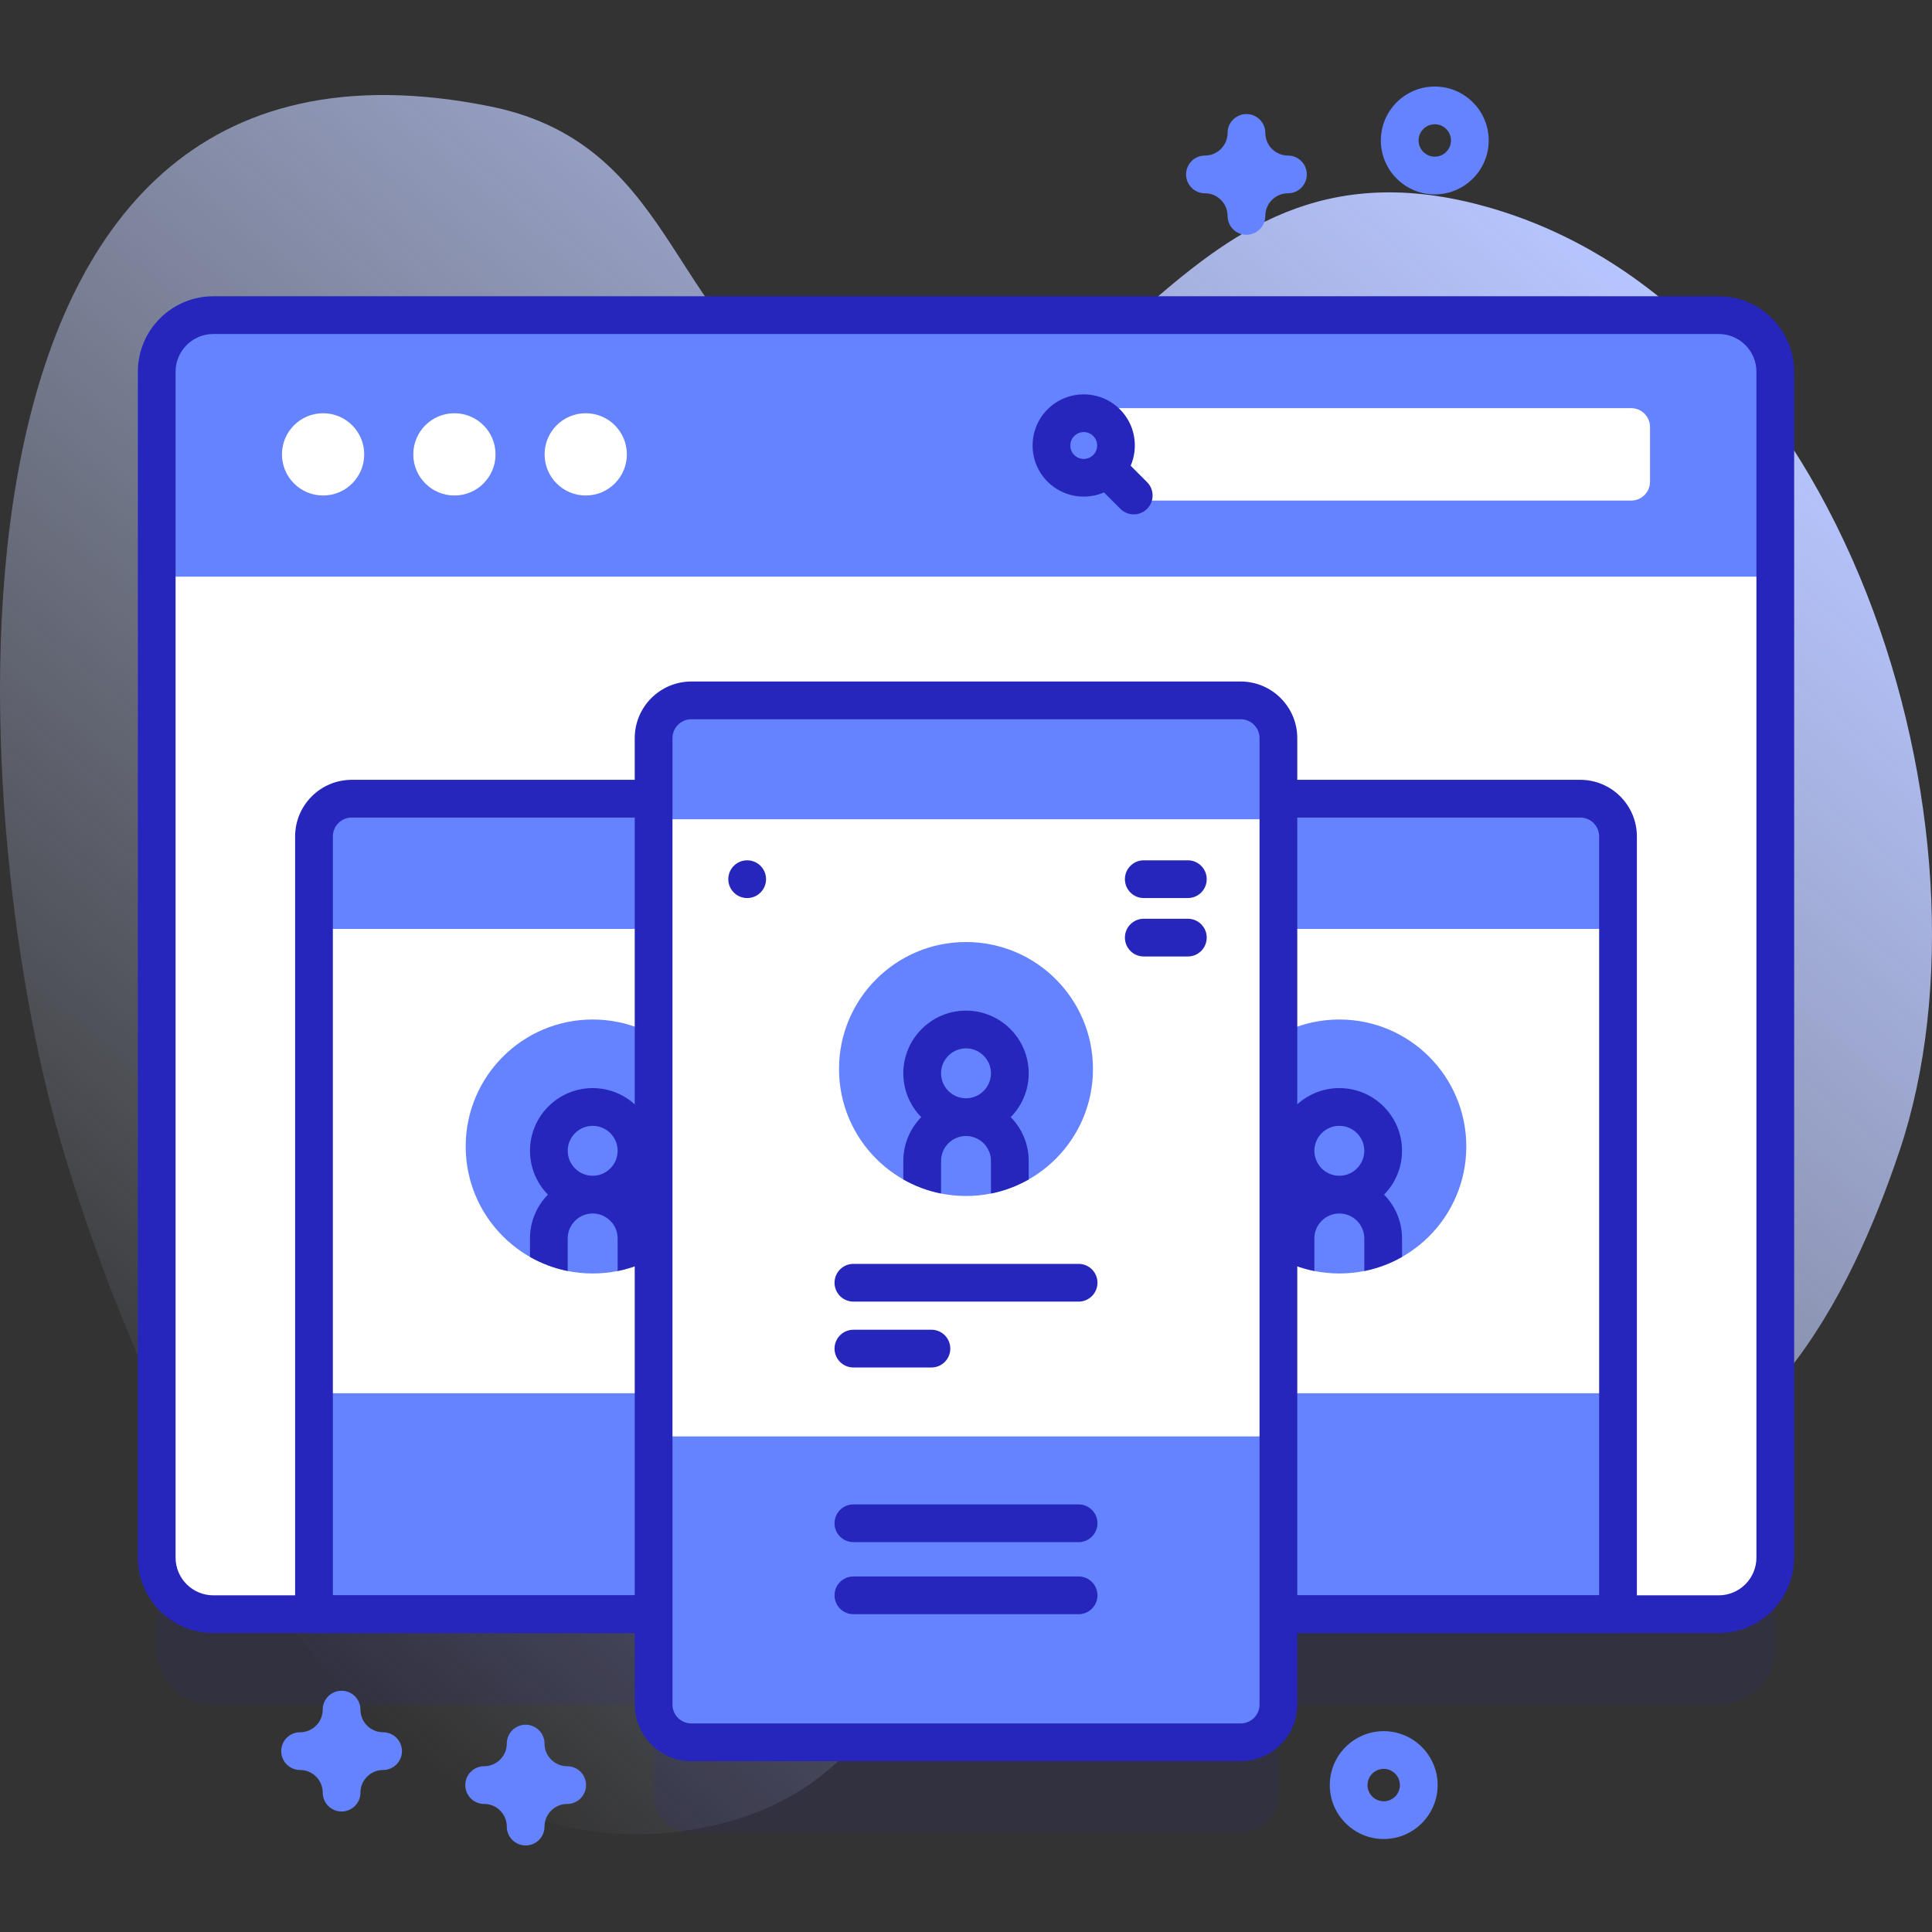
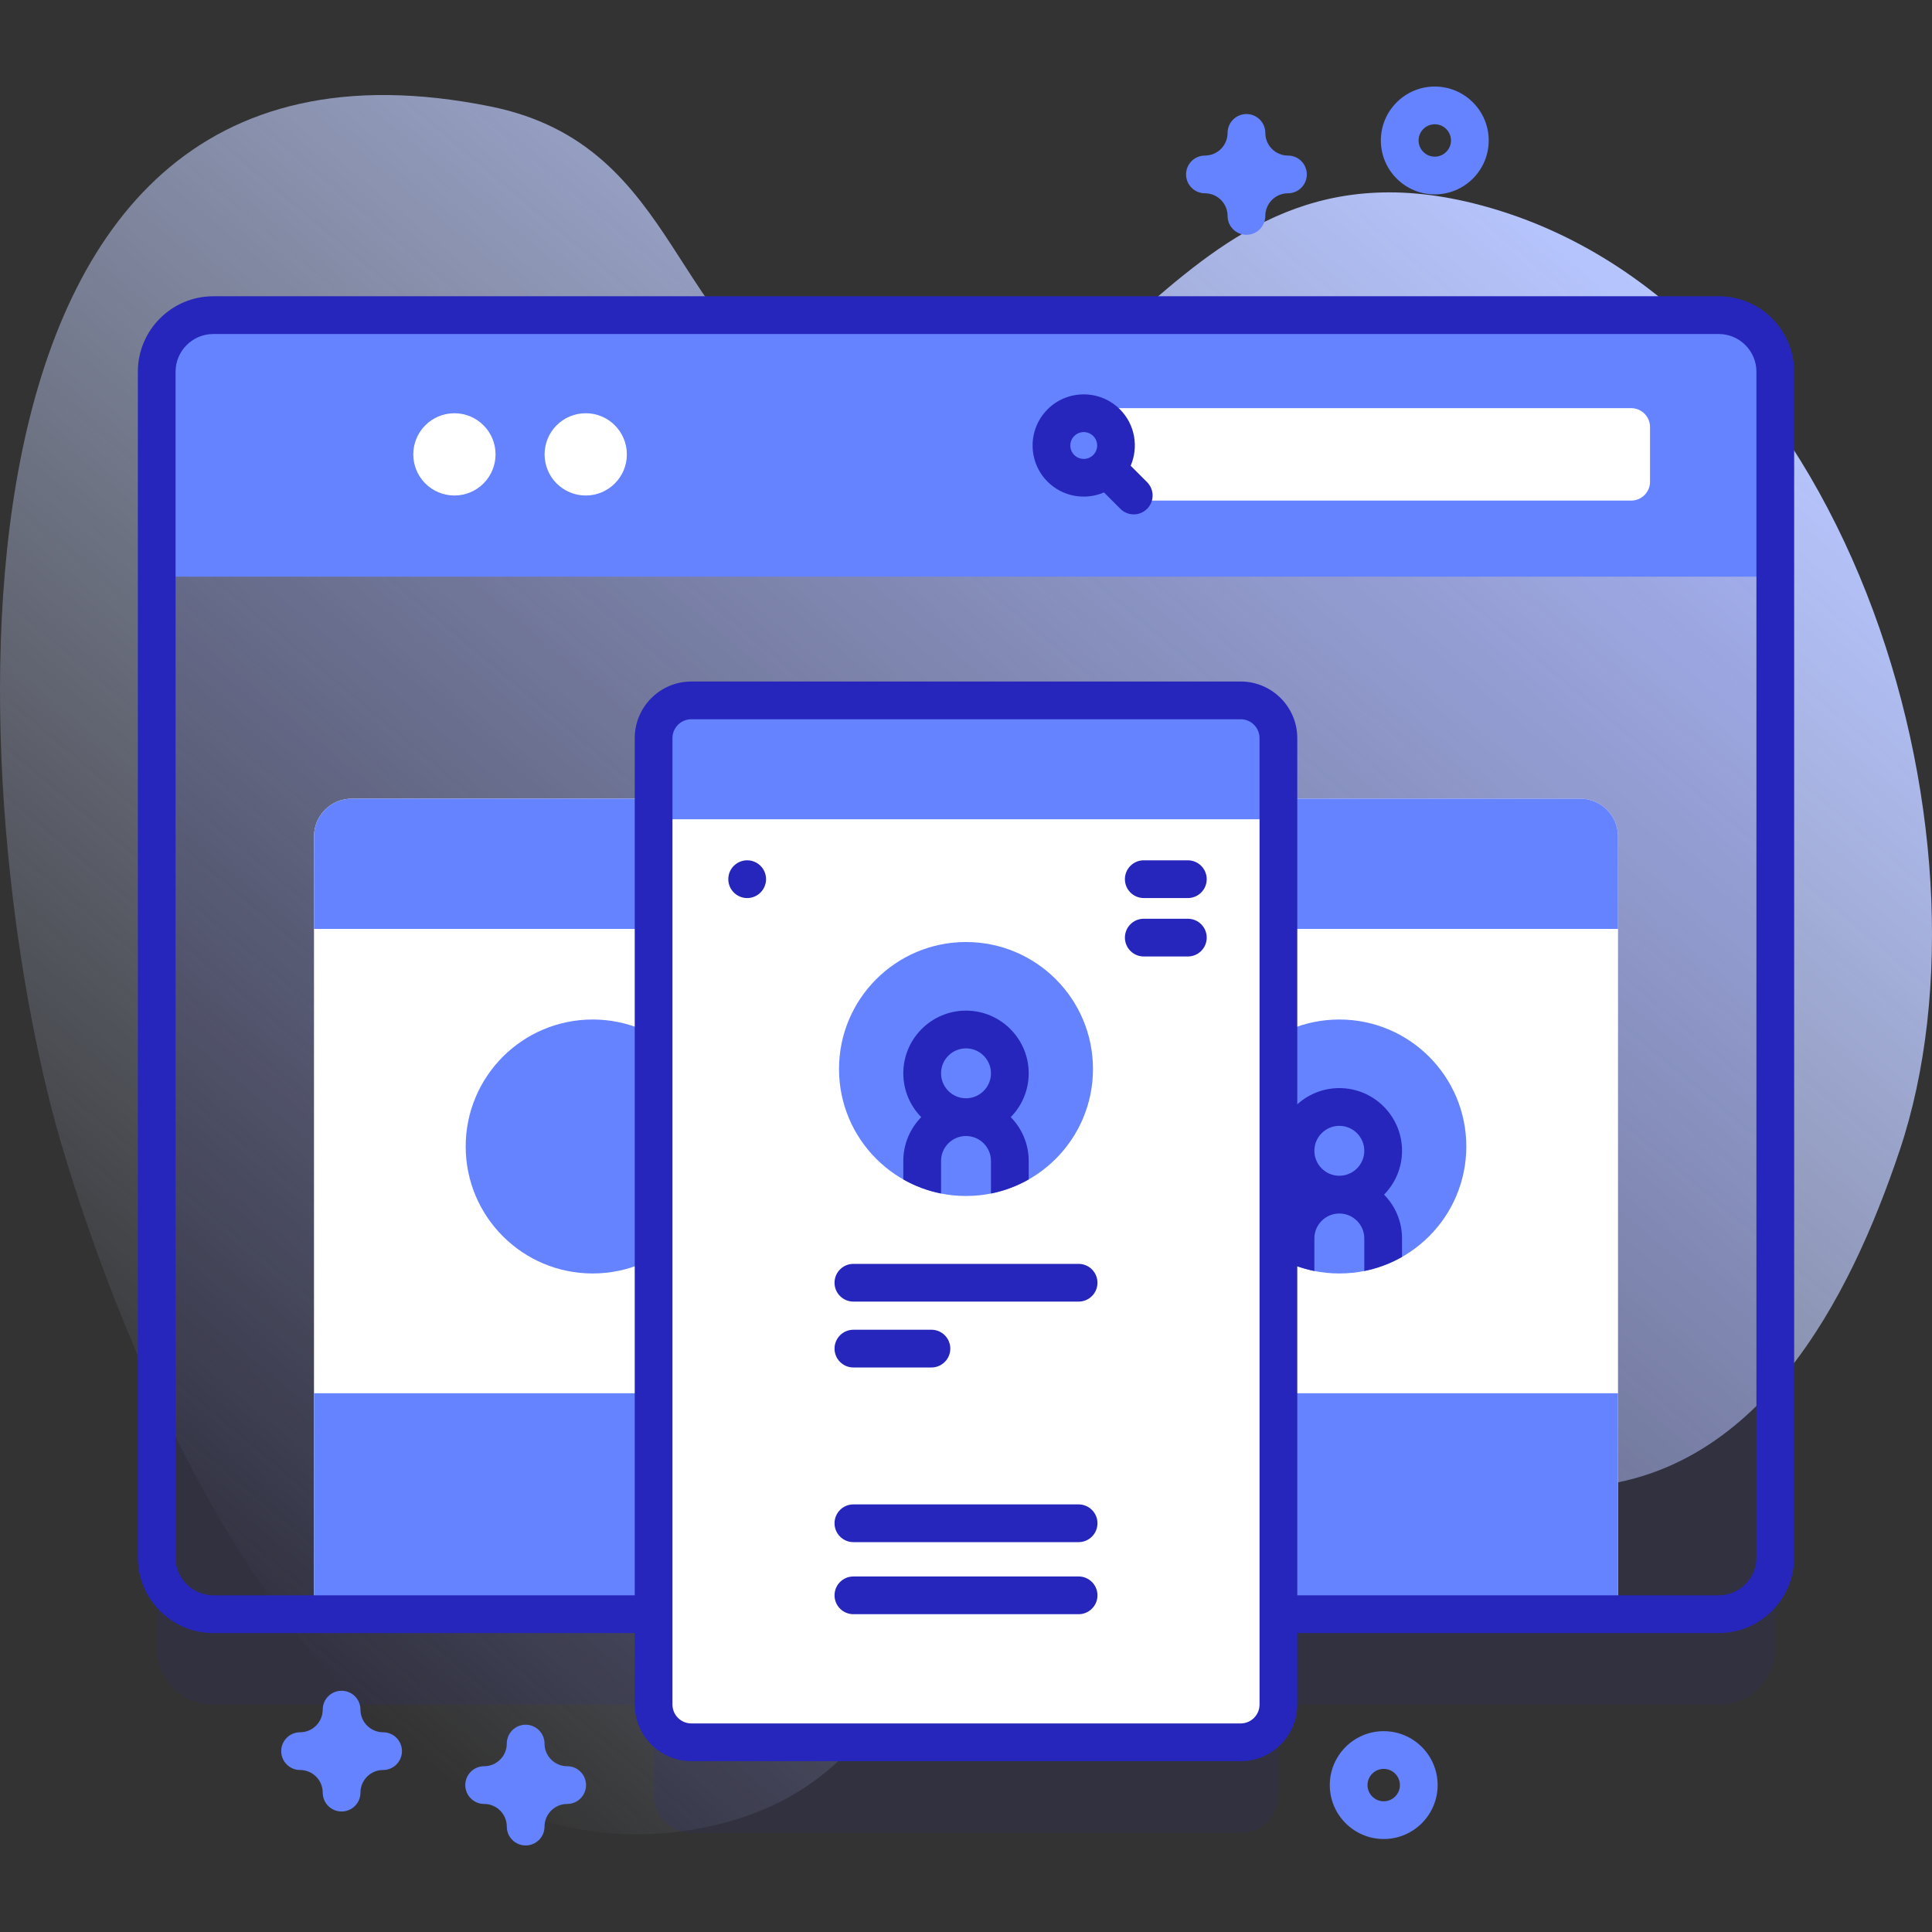
<svg xmlns="http://www.w3.org/2000/svg" id="Capa_1" enable-background="new 0 0 512 512" height="512" viewBox="0 0 512 512" width="512">
  <rect x="0" y="0" width="512" height="512" fill="#333333" stroke="none" />
  <linearGradient id="SVGID_1_" gradientUnits="userSpaceOnUse" x1="68.572" x2="395.005" y1="430.204" y2="41.176">
    <stop offset="0" stop-color="#d2deff" stop-opacity="0" />
    <stop offset="1" stop-color="#b7c5ff" />
  </linearGradient>
  <g>
    <path d="m16.074 302.526c18.727 64.004 72.707 194.564 163.922 182.845 91.486-11.755 55.758-129.725 139.508-145.894 36.867-7.118 61.857 56.689 98.806 54.704 47.588-2.557 71.81-49.663 85.108-89.264 28.197-83.968-14.029-226.352-112.858-251.012-86.245-21.519-96.333 83.855-171.322 53.248-42.149-17.203-37.938-68.576-89.272-78.942-155.299-31.359-138.811 189.151-113.892 274.315z" fill="url(#SVGID_1_)" />
    <g>
      <g>
        <g>
          <path d="m455.47 107.513h-398.94c-8.284 0-15 6.716-15 15v314.266c0 8.284 6.716 15 15 15h116.68v23.949c0 5.523 4.477 10 10 10h145.58c5.523 0 10-4.477 10-10v-23.949h116.68c8.284 0 15-6.716 15-15v-314.266c0-8.284-6.715-15-15-15z" fill="#2626bc" opacity=".1" />
-           <path d="m455.47 427.779h-398.94c-8.284 0-15-6.716-15-15v-314.266c0-8.284 6.716-15 15-15h398.94c8.284 0 15 6.716 15 15v314.266c0 8.285-6.715 15-15 15z" fill="#fff" />
          <g>
            <g>
              <path d="m428.79 427.779h-345.58v-206.119c0-5.523 4.477-10 10-10h325.58c5.523 0 10 4.477 10 10z" fill="#fff" />
              <path d="m83.21 369.222h345.579v58.558h-345.579z" fill="#6583fe" />
              <g>
                <g>
                  <circle cx="354.935" cy="303.831" fill="#6583fe" r="33.651" />
                  <path d="m371.552 304.969c0-9.16-7.46-16.61-16.62-16.61s-16.61 7.45-16.61 16.61c0 4.52 1.82 8.62 4.75 11.62-2.93 2.99-4.75 7.09-4.75 11.61v4.9c3.07 1.74 6.43 3.02 10 3.73v-8.63c0-3.65 2.97-6.61 6.61-6.61 3.65 0 6.62 2.96 6.62 6.61v8.63c3.57-.71 6.93-1.99 10-3.73v-4.9c0-4.52-1.82-8.62-4.76-11.61 2.94-3 4.76-7.1 4.76-11.62zm-16.62 6.62c-3.64 0-6.61-2.97-6.61-6.62 0-3.64 2.97-6.61 6.61-6.61 3.65 0 6.62 2.97 6.62 6.61 0 3.65-2.97 6.62-6.62 6.62z" fill="#2626bc" />
                </g>
                <g>
                  <circle cx="157.065" cy="303.831" fill="#6583fe" r="33.651" />
-                   <path d="m173.682 304.969c0-9.16-7.46-16.61-16.62-16.61s-16.61 7.45-16.61 16.61c0 4.52 1.82 8.62 4.75 11.62-2.93 2.99-4.75 7.09-4.75 11.61v4.9c3.07 1.74 6.43 3.02 10 3.73v-8.63c0-3.65 2.97-6.61 6.61-6.61 3.65 0 6.62 2.96 6.62 6.61v8.63c3.57-.71 6.93-1.99 10-3.73v-4.9c0-4.52-1.82-8.62-4.76-11.61 2.94-3 4.76-7.1 4.76-11.62zm-16.62 6.62c-3.64 0-6.61-2.97-6.61-6.62 0-3.64 2.97-6.61 6.61-6.61 3.65 0 6.62 2.97 6.62 6.61 0 3.65-2.97 6.62-6.62 6.62z" fill="#2626bc" />
                </g>
              </g>
              <path d="m428.79 246.173h-345.58v-24.513c0-5.523 4.477-10 10-10h325.58c5.523 0 10 4.477 10 10z" fill="#6583fe" />
            </g>
          </g>
          <path d="m470.47 152.826v-54.313c0-8.284-6.716-15-15-15h-398.94c-8.284 0-15 6.716-15 15v54.313z" fill="#6583fe" />
        </g>
        <g>
          <g fill="#fff">
-             <circle cx="85.623" cy="120.414" r="10.901" />
            <circle cx="120.424" cy="120.414" r="10.901" />
            <circle cx="155.224" cy="120.414" r="10.901" />
          </g>
          <path d="m432.278 132.661h-136.159v-24.496h136.158c2.761 0 5 2.239 5 5v14.496c.001 2.762-2.238 5-4.999 5z" fill="#fff" />
          <path d="m296.789 108.477c-5.286-5.286-13.887-5.286-19.173 0s-5.286 13.887 0 19.173c4.037 4.037 10.003 4.98 14.953 2.852l4.348 4.348c1.952 1.952 5.119 1.952 7.071 0 1.953-1.952 1.953-5.119 0-7.071l-4.348-4.348c2.129-4.951 1.186-10.917-2.851-14.954zm-12.102 7.071c1.387-1.387 3.644-1.387 5.031 0s1.387 3.644 0 5.031-3.644 1.387-5.031 0-1.387-3.644 0-5.031z" fill="#2626bc" />
        </g>
      </g>
      <g>
-         <path d="m428.79 432.779h-345.58c-2.761 0-5-2.238-5-5v-206.119c0-8.271 6.729-15 15-15h325.58c8.271 0 15 6.729 15 15v206.119c0 2.762-2.238 5-5 5zm-340.58-10h335.58v-201.119c0-2.757-2.243-5-5-5h-325.58c-2.757 0-5 2.243-5 5z" fill="#2626bc" />
-       </g>
+         </g>
      <g>
        <g>
          <path d="m328.79 461.728h-145.58c-5.523 0-10-4.477-10-10v-256.12c0-5.523 4.477-10 10-10h145.58c5.523 0 10 4.477 10 10v256.119c0 5.524-4.477 10.001-10 10.001z" fill="#fff" />
          <g fill="#6583fe">
-             <path d="m173.21 380.668v71.059c0 5.523 4.477 10 10 10h145.58c5.523 0 10-4.477 10-10v-71.059z" />
            <path d="m338.79 217.121h-165.58v-21.513c0-5.523 4.477-10 10-10h145.58c5.523 0 10 4.477 10 10z" />
          </g>
        </g>
        <path d="m455.471 78.513h-398.941c-11.028 0-20 8.972-20 20v314.266c0 11.028 8.972 20 20 20h111.68v18.949c0 8.271 6.729 15 15 15h145.58c8.271 0 15-6.729 15-15v-18.949h111.681c11.028 0 20-8.972 20-20v-314.266c0-11.028-8.972-20-20-20zm-121.681 373.215c0 2.757-2.243 5-5 5h-145.58c-2.757 0-5-2.243-5-5v-256.12c0-2.757 2.243-5 5-5h145.58c2.757 0 5 2.243 5 5zm131.681-38.949c0 5.514-4.486 10-10 10h-111.681v-227.171c0-8.271-6.729-15-15-15h-145.58c-8.271 0-15 6.729-15 15v227.171h-111.68c-5.514 0-10-4.486-10-10v-314.266c0-5.514 4.486-10 10-10h398.941c5.514 0 10 4.486 10 10z" fill="#2626bc" />
      </g>
      <g>
        <circle cx="256" cy="283.297" fill="#6583fe" r="33.651" />
        <path d="m272.617 284.435c0-9.16-7.46-16.61-16.62-16.61s-16.61 7.45-16.61 16.61c0 4.52 1.82 8.62 4.75 11.62-2.93 2.99-4.75 7.09-4.75 11.61v4.9c3.07 1.74 6.43 3.02 10 3.73v-8.63c0-3.65 2.97-6.61 6.61-6.61 3.65 0 6.62 2.96 6.62 6.61v8.63c3.57-.71 6.93-1.99 10-3.73v-4.9c0-4.52-1.82-8.62-4.76-11.61 2.94-3 4.76-7.1 4.76-11.62zm-16.62 6.62c-3.64 0-6.61-2.97-6.61-6.62 0-3.64 2.97-6.61 6.61-6.61 3.65 0 6.62 2.97 6.62 6.61 0 3.65-2.97 6.62-6.62 6.62z" fill="#2626bc" />
      </g>
      <g>
        <g>
          <path d="m285.84 344.939h-59.68c-2.761 0-5-2.239-5-5s2.239-5 5-5h59.681c2.761 0 5 2.239 5 5-.001 2.762-2.239 5-5.001 5z" fill="#2626bc" />
        </g>
        <g>
          <path d="m285.84 408.682h-59.68c-2.761 0-5-2.239-5-5s2.239-5 5-5h59.681c2.761 0 5 2.239 5 5s-2.239 5-5.001 5z" fill="#2626bc" />
        </g>
        <g>
          <path d="m285.84 427.779h-59.68c-2.761 0-5-2.239-5-5s2.239-5 5-5h59.681c2.761 0 5 2.239 5 5-.001 2.762-2.239 5-5.001 5z" fill="#2626bc" />
        </g>
        <g>
          <path d="m246.84 362.396h-20.68c-2.761 0-5-2.239-5-5s2.239-5 5-5h20.681c2.761 0 5 2.239 5 5-.001 2.761-2.239 5-5.001 5z" fill="#2626bc" />
        </g>
        <g>
          <g>
            <path d="m314.793 237.992h-11.681c-2.761 0-5-2.239-5-5s2.239-5 5-5h11.681c2.761 0 5 2.239 5 5s-2.238 5-5 5z" fill="#2626bc" />
          </g>
          <g>
            <path d="m314.793 253.477h-11.681c-2.761 0-5-2.239-5-5s2.239-5 5-5h11.681c2.761 0 5 2.239 5 5 0 2.762-2.238 5-5 5z" fill="#2626bc" />
          </g>
        </g>
      </g>
      <g>
        <path d="m203.01 232.992c0 2.762-2.239 5.002-5.002 5.002-2.762 0-5.002-2.239-5.002-5.002 0-2.762 2.239-5.002 5.002-5.002s5.002 2.239 5.002 5.002z" fill="#2626bc" />
      </g>
      <g fill="#6583fe">
        <path d="m139.306 489.067c-2.761 0-5-2.238-5-5 0-3.309-2.691-6-6-6-2.761 0-5-2.238-5-5s2.239-5 5-5c3.309 0 6-2.691 6-6 0-2.762 2.239-5 5-5s5 2.238 5 5c0 3.309 2.691 6 6 6 2.761 0 5 2.238 5 5s-2.239 5-5 5c-3.309 0-6 2.691-6 6 0 2.762-2.239 5-5 5z" />
        <path d="m90.524 480.067c-2.761 0-5-2.238-5-5 0-3.309-2.691-6-6-6-2.761 0-5-2.238-5-5s2.239-5 5-5c3.309 0 6-2.691 6-6 0-2.762 2.239-5 5-5s5 2.238 5 5c0 3.309 2.691 6 6 6 2.761 0 5 2.238 5 5s-2.239 5-5 5c-3.309 0-6 2.691-6 6 0 2.762-2.239 5-5 5z" />
        <path d="m330.322 62.225c-2.762 0-5-2.238-5-5 0-3.309-2.692-6-6.001-6-2.762 0-5-2.238-5-5s2.238-5 5-5c3.309 0 6.001-2.691 6.001-6 0-2.762 2.238-5 5-5s5 2.238 5 5c0 3.309 2.691 6 5.999 6 2.762 0 5 2.238 5 5s-2.238 5-5 5c-3.308 0-5.999 2.691-5.999 6 0 2.762-2.238 5-5 5z" />
        <path d="m380.232 51.516c-7.881 0-14.292-6.411-14.292-14.291 0-7.881 6.411-14.292 14.292-14.292 7.88 0 14.291 6.411 14.291 14.292 0 7.88-6.411 14.291-14.291 14.291zm0-18.583c-2.366 0-4.292 1.926-4.292 4.292s1.926 4.291 4.292 4.291 4.291-1.925 4.291-4.291-1.924-4.292-4.291-4.292z" />
        <path d="m366.698 487.359c-7.88 0-14.291-6.411-14.291-14.292 0-7.88 6.411-14.291 14.291-14.291s14.291 6.411 14.291 14.291c0 7.881-6.411 14.292-14.291 14.292zm0-18.583c-2.366 0-4.291 1.925-4.291 4.291s1.925 4.292 4.291 4.292 4.291-1.926 4.291-4.292-1.924-4.291-4.291-4.291z" />
      </g>
    </g>
  </g>
</svg>